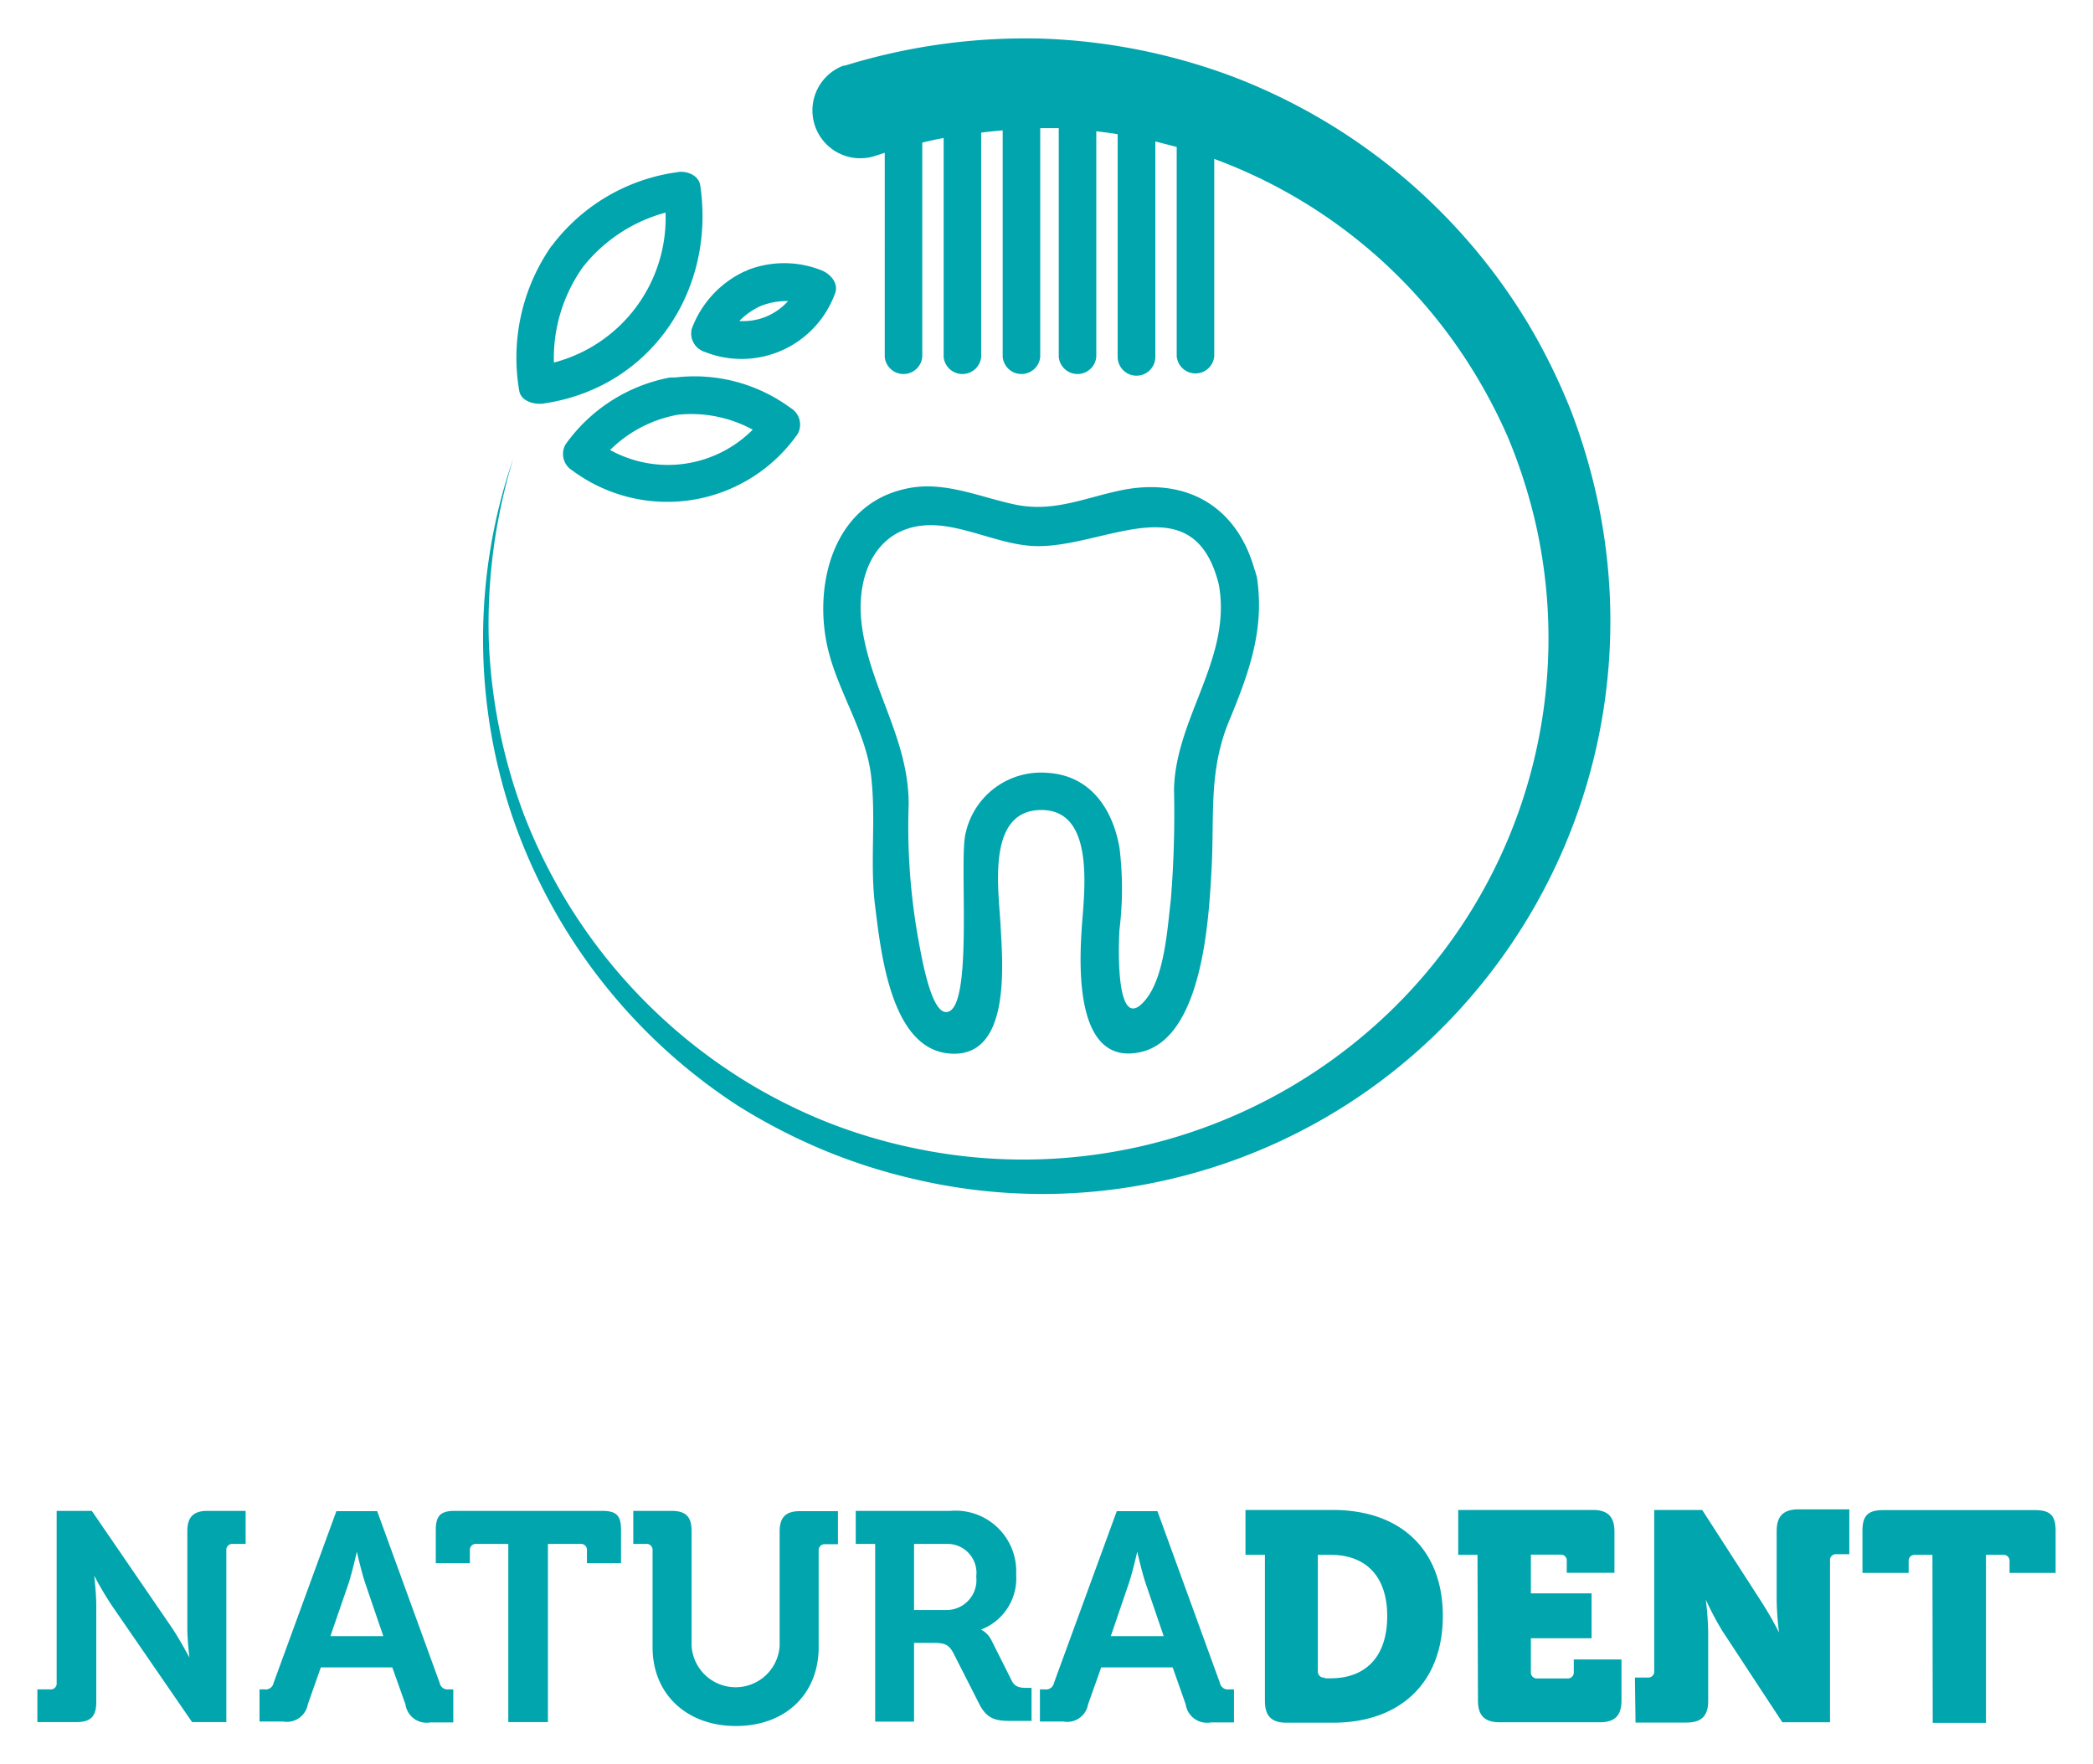
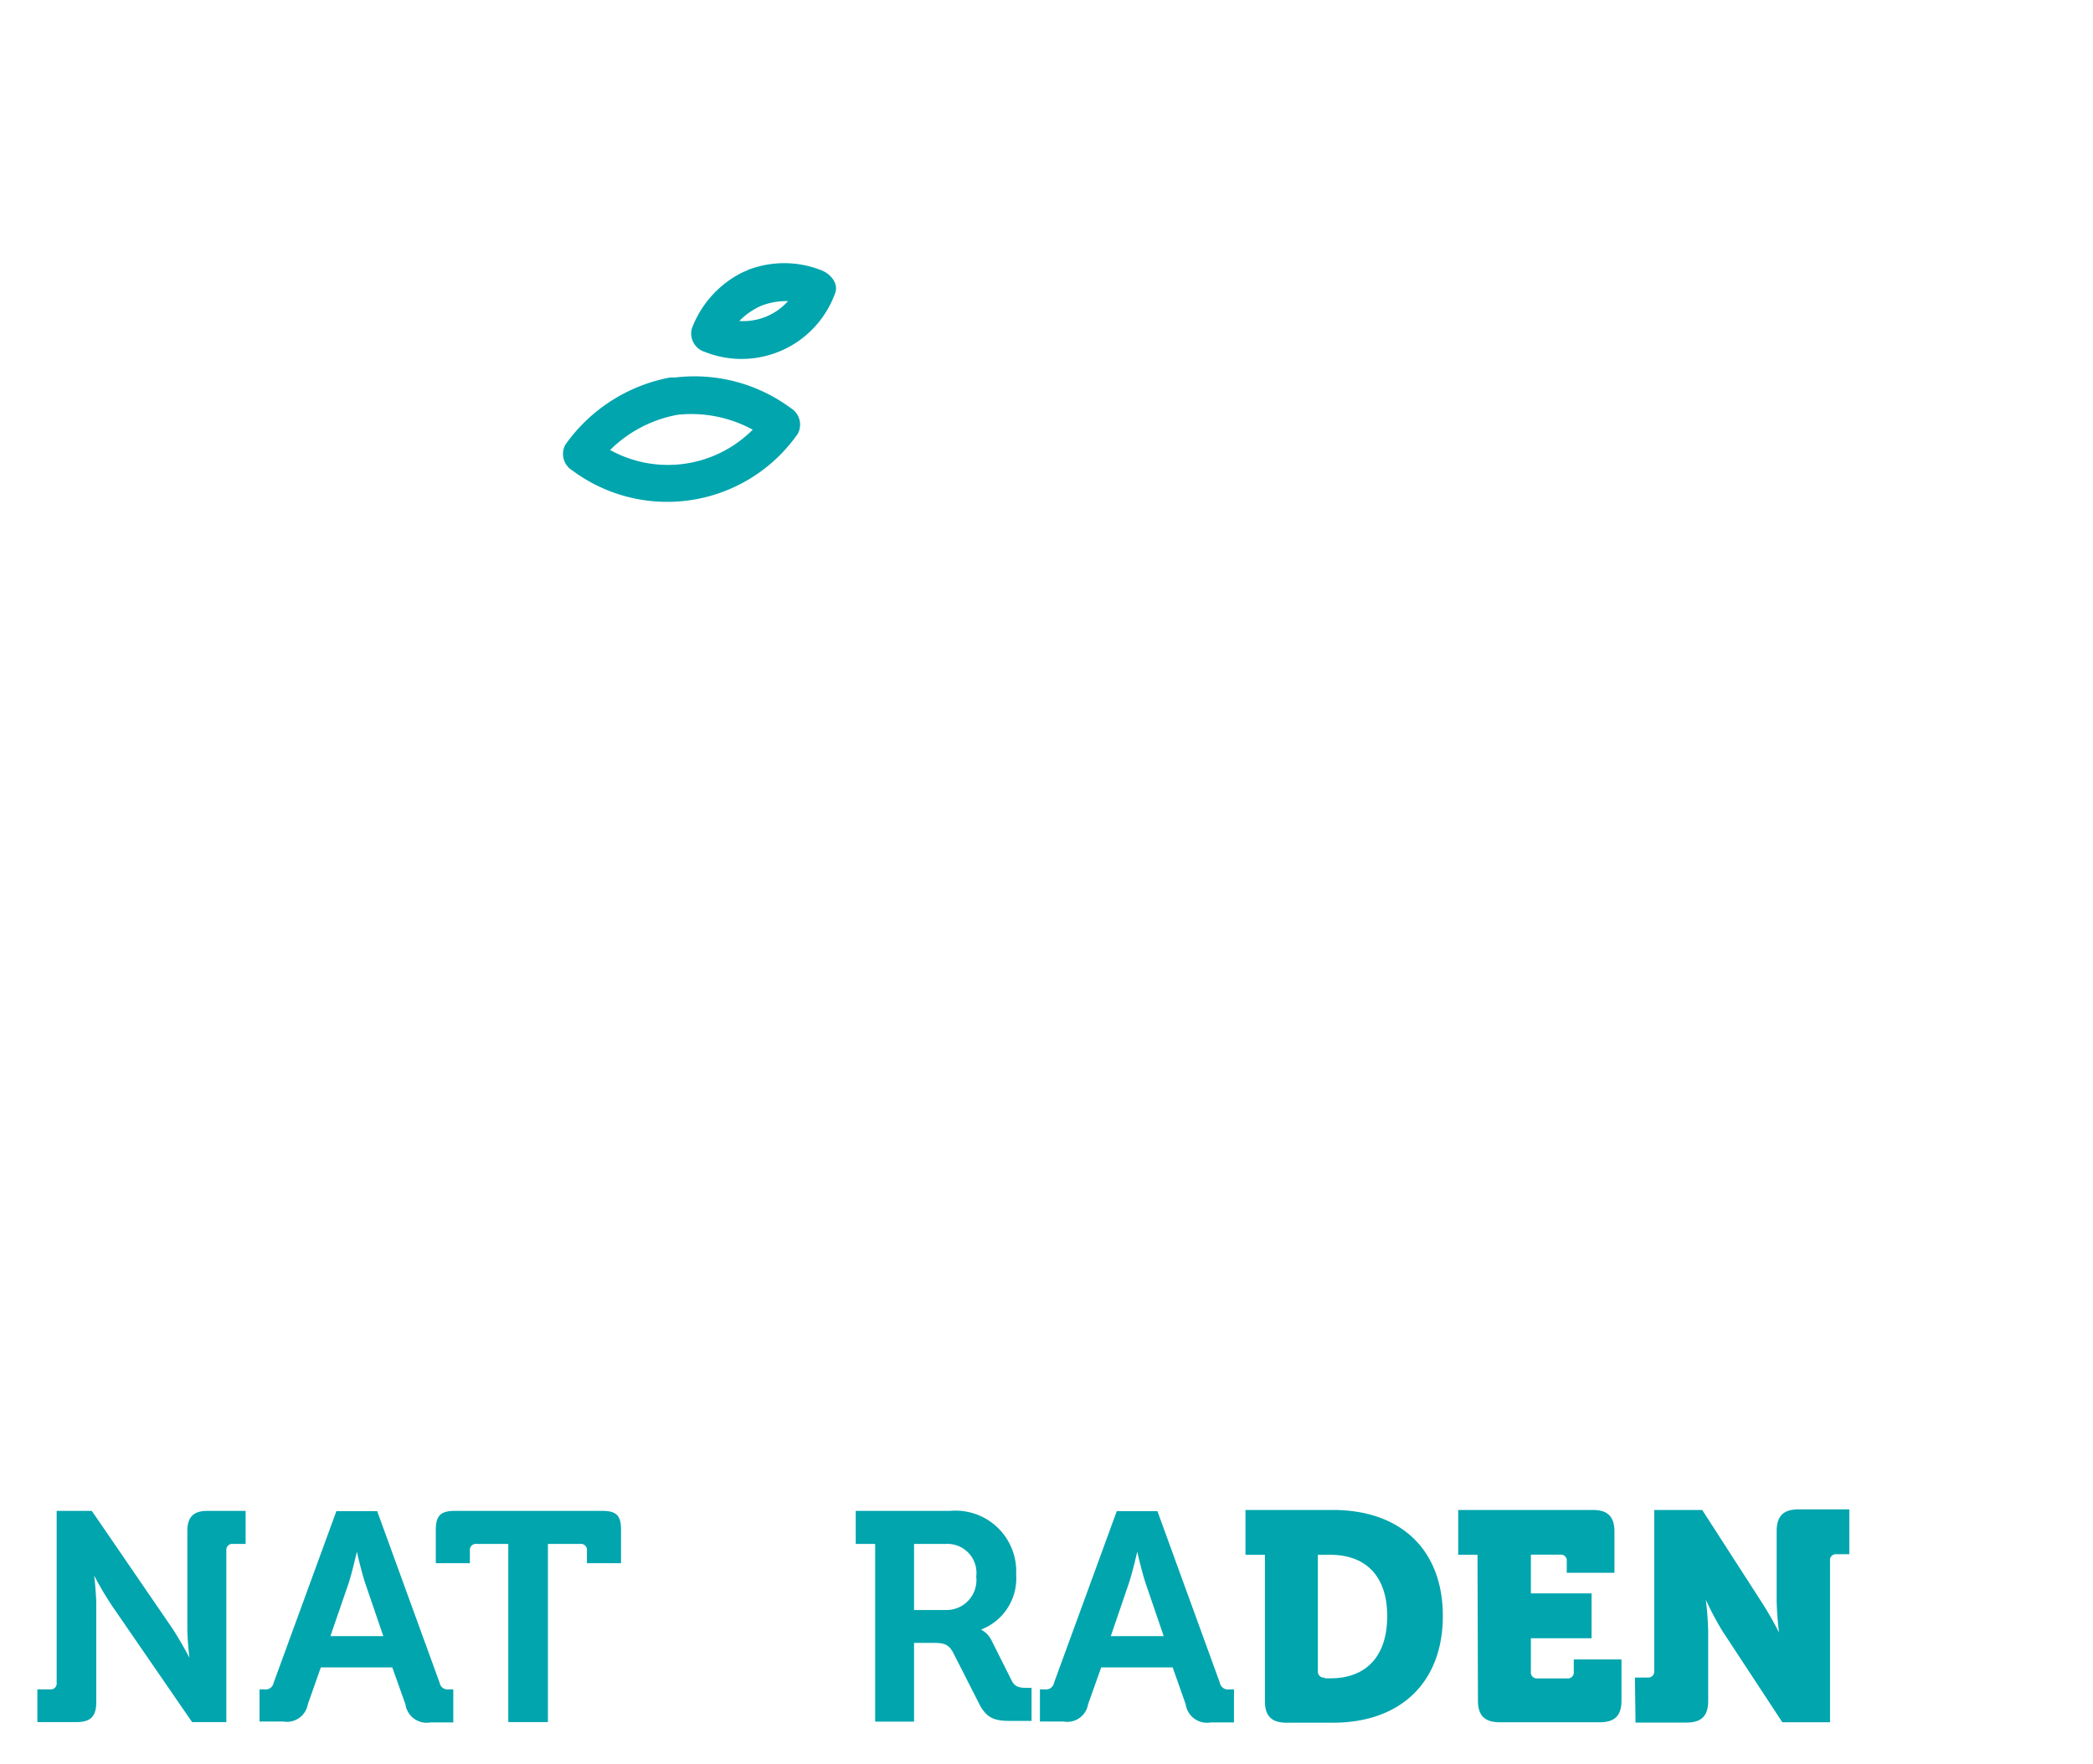
<svg xmlns="http://www.w3.org/2000/svg" id="Capa_1" data-name="Capa 1" viewBox="0 0 140 118">
  <defs>
    <style>.cls-1{fill:#00a5ae;}</style>
  </defs>
  <title>naturadent-clinica-dental</title>
-   <path class="cls-1" d="M106.92,33.75a40.79,40.79,0,0,0-1.82-6.23,41.16,41.16,0,0,0-2.87-5.85A39.52,39.52,0,0,0,82.5,5.14,40.21,40.21,0,0,0,69.61,2.58a41,41,0,0,0-13.1,1.81l-.09,0a3.2,3.2,0,0,0,2.08,6.05h0l.68-.22V23.87a1.26,1.26,0,0,0,2.51,0V9.54c.47-.12.95-.22,1.43-.31V23.87a1.26,1.26,0,0,0,2.51,0v-15q.72-.09,1.44-.15V23.87a1.26,1.26,0,0,0,2.51,0V8.57l1.24,0V23.87a1.26,1.26,0,0,0,2.51,0V8.78c.48.06,1,.12,1.43.2V23.87a1.26,1.26,0,0,0,2.52,0V9.46l1.43.37v14a1.26,1.26,0,0,0,2.51,0V10.63A34.22,34.22,0,0,1,98.15,24.19a35.94,35.94,0,0,1,2.69,5,35.82,35.82,0,0,1,1.79,5.45,34.7,34.7,0,0,1-8.83,32.2,35.32,35.32,0,0,1-32.45,10,35.64,35.64,0,0,1-5.72-1.66,36,36,0,0,1-5.37-2.62A36.26,36.26,0,0,1,35.05,54.5a37.06,37.06,0,0,1-2.36-11.85,37.83,37.83,0,0,1,1.65-12,37,37,0,0,0,0,24.17A37.57,37.57,0,0,0,49.42,74,39.48,39.48,0,0,0,55,76.89a37.83,37.83,0,0,0,6,1.94,37.36,37.36,0,0,0,12.52.84A37.93,37.93,0,0,0,96.06,69.15a38.52,38.52,0,0,0,10.86-35.4Z" />
-   <path class="cls-1" d="M36.28,27c7.2-1,11.6-7.53,10.56-14.6-.11-.73-1-1-1.55-.88a12.63,12.63,0,0,0-8.24,4.74.47.47,0,0,0-.06.09,1.07,1.07,0,0,0-.14.16,13.06,13.06,0,0,0-2.12,9.62C34.84,26.82,35.68,27.06,36.28,27Zm8.24-12.75a10,10,0,0,1-7.47,10A10.52,10.52,0,0,1,39,17.85,10.55,10.55,0,0,1,44.52,14.22Z" />
  <path class="cls-1" d="M45.16,25.25l-.13,0-.21,0a11.09,11.09,0,0,0-7,4.49,1.29,1.29,0,0,0,.45,1.72,10.65,10.65,0,0,0,15.09-2.44,1.29,1.29,0,0,0-.46-1.72A10.84,10.84,0,0,0,45.16,25.25ZM40.81,30.1a8.59,8.59,0,0,1,4.54-2.36,8.62,8.62,0,0,1,5,1A8,8,0,0,1,40.81,30.1Z" />
  <path class="cls-1" d="M47.15,23.54a6.65,6.65,0,0,0,8.7-3.9c.28-.68-.31-1.32-.88-1.55a6.74,6.74,0,0,0-4.9-.05.8.8,0,0,0-.16.08l-.14.05A6.87,6.87,0,0,0,46.27,22,1.29,1.29,0,0,0,47.15,23.54Zm5.56-3.4a4,4,0,0,1-3.26,1.33,4.78,4.78,0,0,1,1.43-1A4.62,4.62,0,0,1,52.71,20.14Z" />
-   <path class="cls-1" d="M84,38.37a1.1,1.1,0,0,0-.09-.29c-1.21-4.3-4.68-6.22-9.09-5.25-2.5.55-4.49,1.47-7.06.89-2.4-.53-4.79-1.62-7.29-1-4.78,1.11-6.1,6.49-5.08,10.73.7,2.89,2.54,5.52,2.88,8.47s-.1,5.82.27,8.72,1,9.33,4.8,9.81c4.38.55,3.71-6.14,3.58-8.66-.13-2.37-.93-7.61,2.74-7.61s2.84,5.63,2.69,8-.47,9.23,4,8.18c4.14-1,4.52-9.1,4.69-12.24.2-3.61-.22-6.54,1.19-9.94,1.33-3.21,2.36-6.07,1.85-9.53A1.55,1.55,0,0,0,84,38.37ZM78.53,52.8a72,72,0,0,1-.21,7.35c-.23,1.91-.41,5.17-1.7,6.73-2,2.43-1.81-3.54-1.74-4.69a22.5,22.5,0,0,0,0-5.5c-.47-2.65-2-4.86-4.89-5a5.16,5.16,0,0,0-5.39,4c-.5,1.72.6,12.2-1.37,12-1.05-.11-1.67-4.21-1.83-5a42.82,42.82,0,0,1-.62-8.9c0-4.38-2.56-7.7-3.13-11.93-.5-3.76,1.27-7.2,5.43-6.68,2,.25,4,1.23,6,1.34,4.63.25,10.71-4.3,12.44,2.55C82.44,44,78.63,48,78.53,52.8Z" />
  <path class="cls-1" d="M2.5,113h.86a.39.39,0,0,0,.43-.43V101.06H6.14l5.36,7.82c.55.82,1.17,2,1.17,2h0s-.14-1.17-.14-2v-6.46c0-.94.4-1.36,1.35-1.36h2.55v2.21h-.85a.4.4,0,0,0-.44.44v11.48H12.85l-5.37-7.8a21.83,21.83,0,0,1-1.18-2h0s.14,1.17.14,2v6.45c0,1-.4,1.35-1.35,1.35H2.5Z" />
  <path class="cls-1" d="M17.36,113h.32a.54.54,0,0,0,.62-.43l4.2-11.49h2.73l4.18,11.49A.53.53,0,0,0,30,113h.32v2.21H28.79A1.43,1.43,0,0,1,27.12,114l-.88-2.47H21.46L20.59,114a1.42,1.42,0,0,1-1.65,1.15H17.36Zm8.28-3.56-1.21-3.54c-.26-.78-.56-2.11-.56-2.11h0s-.3,1.33-.55,2.11l-1.22,3.54Z" />
  <path class="cls-1" d="M34,103.27H31.87a.4.4,0,0,0-.44.44v.85H29.15v-2.22c0-.94.31-1.28,1.27-1.28h9.85c1,0,1.27.34,1.27,1.28v2.22H39.26v-.85a.4.4,0,0,0-.44-.44H36.65v11.92H34Z" />
-   <path class="cls-1" d="M43.65,103.71a.4.4,0,0,0-.44-.44h-.85v-2.21h2.55c1,0,1.35.42,1.35,1.36v7.66a2.95,2.95,0,0,0,5.89,0v-7.64c0-.94.4-1.36,1.35-1.36h2.55v2.21H55.2a.4.4,0,0,0-.44.44v6.45c0,3.12-2.21,5.27-5.53,5.27s-5.58-2.15-5.58-5.27Z" />
  <path class="cls-1" d="M58.54,103.27h-1.3v-2.21h6.33a4.06,4.06,0,0,1,4.4,4.26A3.66,3.66,0,0,1,65.62,109v0a1.63,1.63,0,0,1,.7.72l1.37,2.73c.22.41.56.45,1,.45H69v2.21H67.57c-1,0-1.51-.16-2-1l-1.81-3.56c-.3-.56-.6-.66-1.33-.66H61.14v5.27h-2.6Zm4.67,4.42a2,2,0,0,0,2.09-2.23,1.94,1.94,0,0,0-2-2.19H61.14v4.42Z" />
  <path class="cls-1" d="M69.56,113h.32a.54.54,0,0,0,.62-.43l4.2-11.49h2.72l4.18,11.49a.54.54,0,0,0,.62.43h.32v2.21H81A1.44,1.44,0,0,1,79.31,114l-.87-2.47H73.66L72.78,114a1.41,1.41,0,0,1-1.65,1.15H69.56Zm8.28-3.56-1.21-3.54c-.26-.78-.56-2.11-.56-2.11h0s-.3,1.33-.56,2.11l-1.21,3.54Z" />
  <path class="cls-1" d="M84.61,104h-1.3v-3h5.85c4.48,0,7.35,2.61,7.35,7.09s-2.87,7.14-7.35,7.14h-3.1c-1,0-1.45-.44-1.45-1.45Zm4,8.26H89c2.35,0,3.79-1.44,3.79-4.16S91.31,104,89,104h-.85v7.82A.4.4,0,0,0,88.61,112.21Z" />
  <path class="cls-1" d="M98.83,104H97.54v-3h9c1,0,1.45.44,1.45,1.46v2.74h-3.19v-.77a.39.39,0,0,0-.43-.44H102.4v2.59h4.06v3H102.4v2.25a.4.4,0,0,0,.43.44h2a.4.4,0,0,0,.44-.44V111h3.19v2.75c0,1-.44,1.45-1.46,1.45h-6.68c-1,0-1.46-.44-1.46-1.45Z" />
  <path class="cls-1" d="M109.36,112.21h.86a.4.4,0,0,0,.43-.44V101h3.21l3.94,6.11A23.45,23.45,0,0,1,119,109.2h0a20.33,20.33,0,0,1-.16-2.13v-4.65c0-1,.44-1.46,1.46-1.46h3.4v3h-.86a.39.39,0,0,0-.43.44v10.8h-3.19l-4-6.09A19.75,19.75,0,0,1,114.1,107h0a20.61,20.61,0,0,1,.16,2.13v4.64c0,1-.44,1.45-1.46,1.45h-3.4Z" />
-   <path class="cls-1" d="M129.26,104h-1.15a.4.4,0,0,0-.44.44v.77h-3.09v-2.82c0-1,.36-1.38,1.38-1.38h10.17c1,0,1.37.36,1.37,1.38v2.82h-3.08v-.77A.4.4,0,0,0,134,104h-1.16v11.24h-3.56Z" />
</svg>